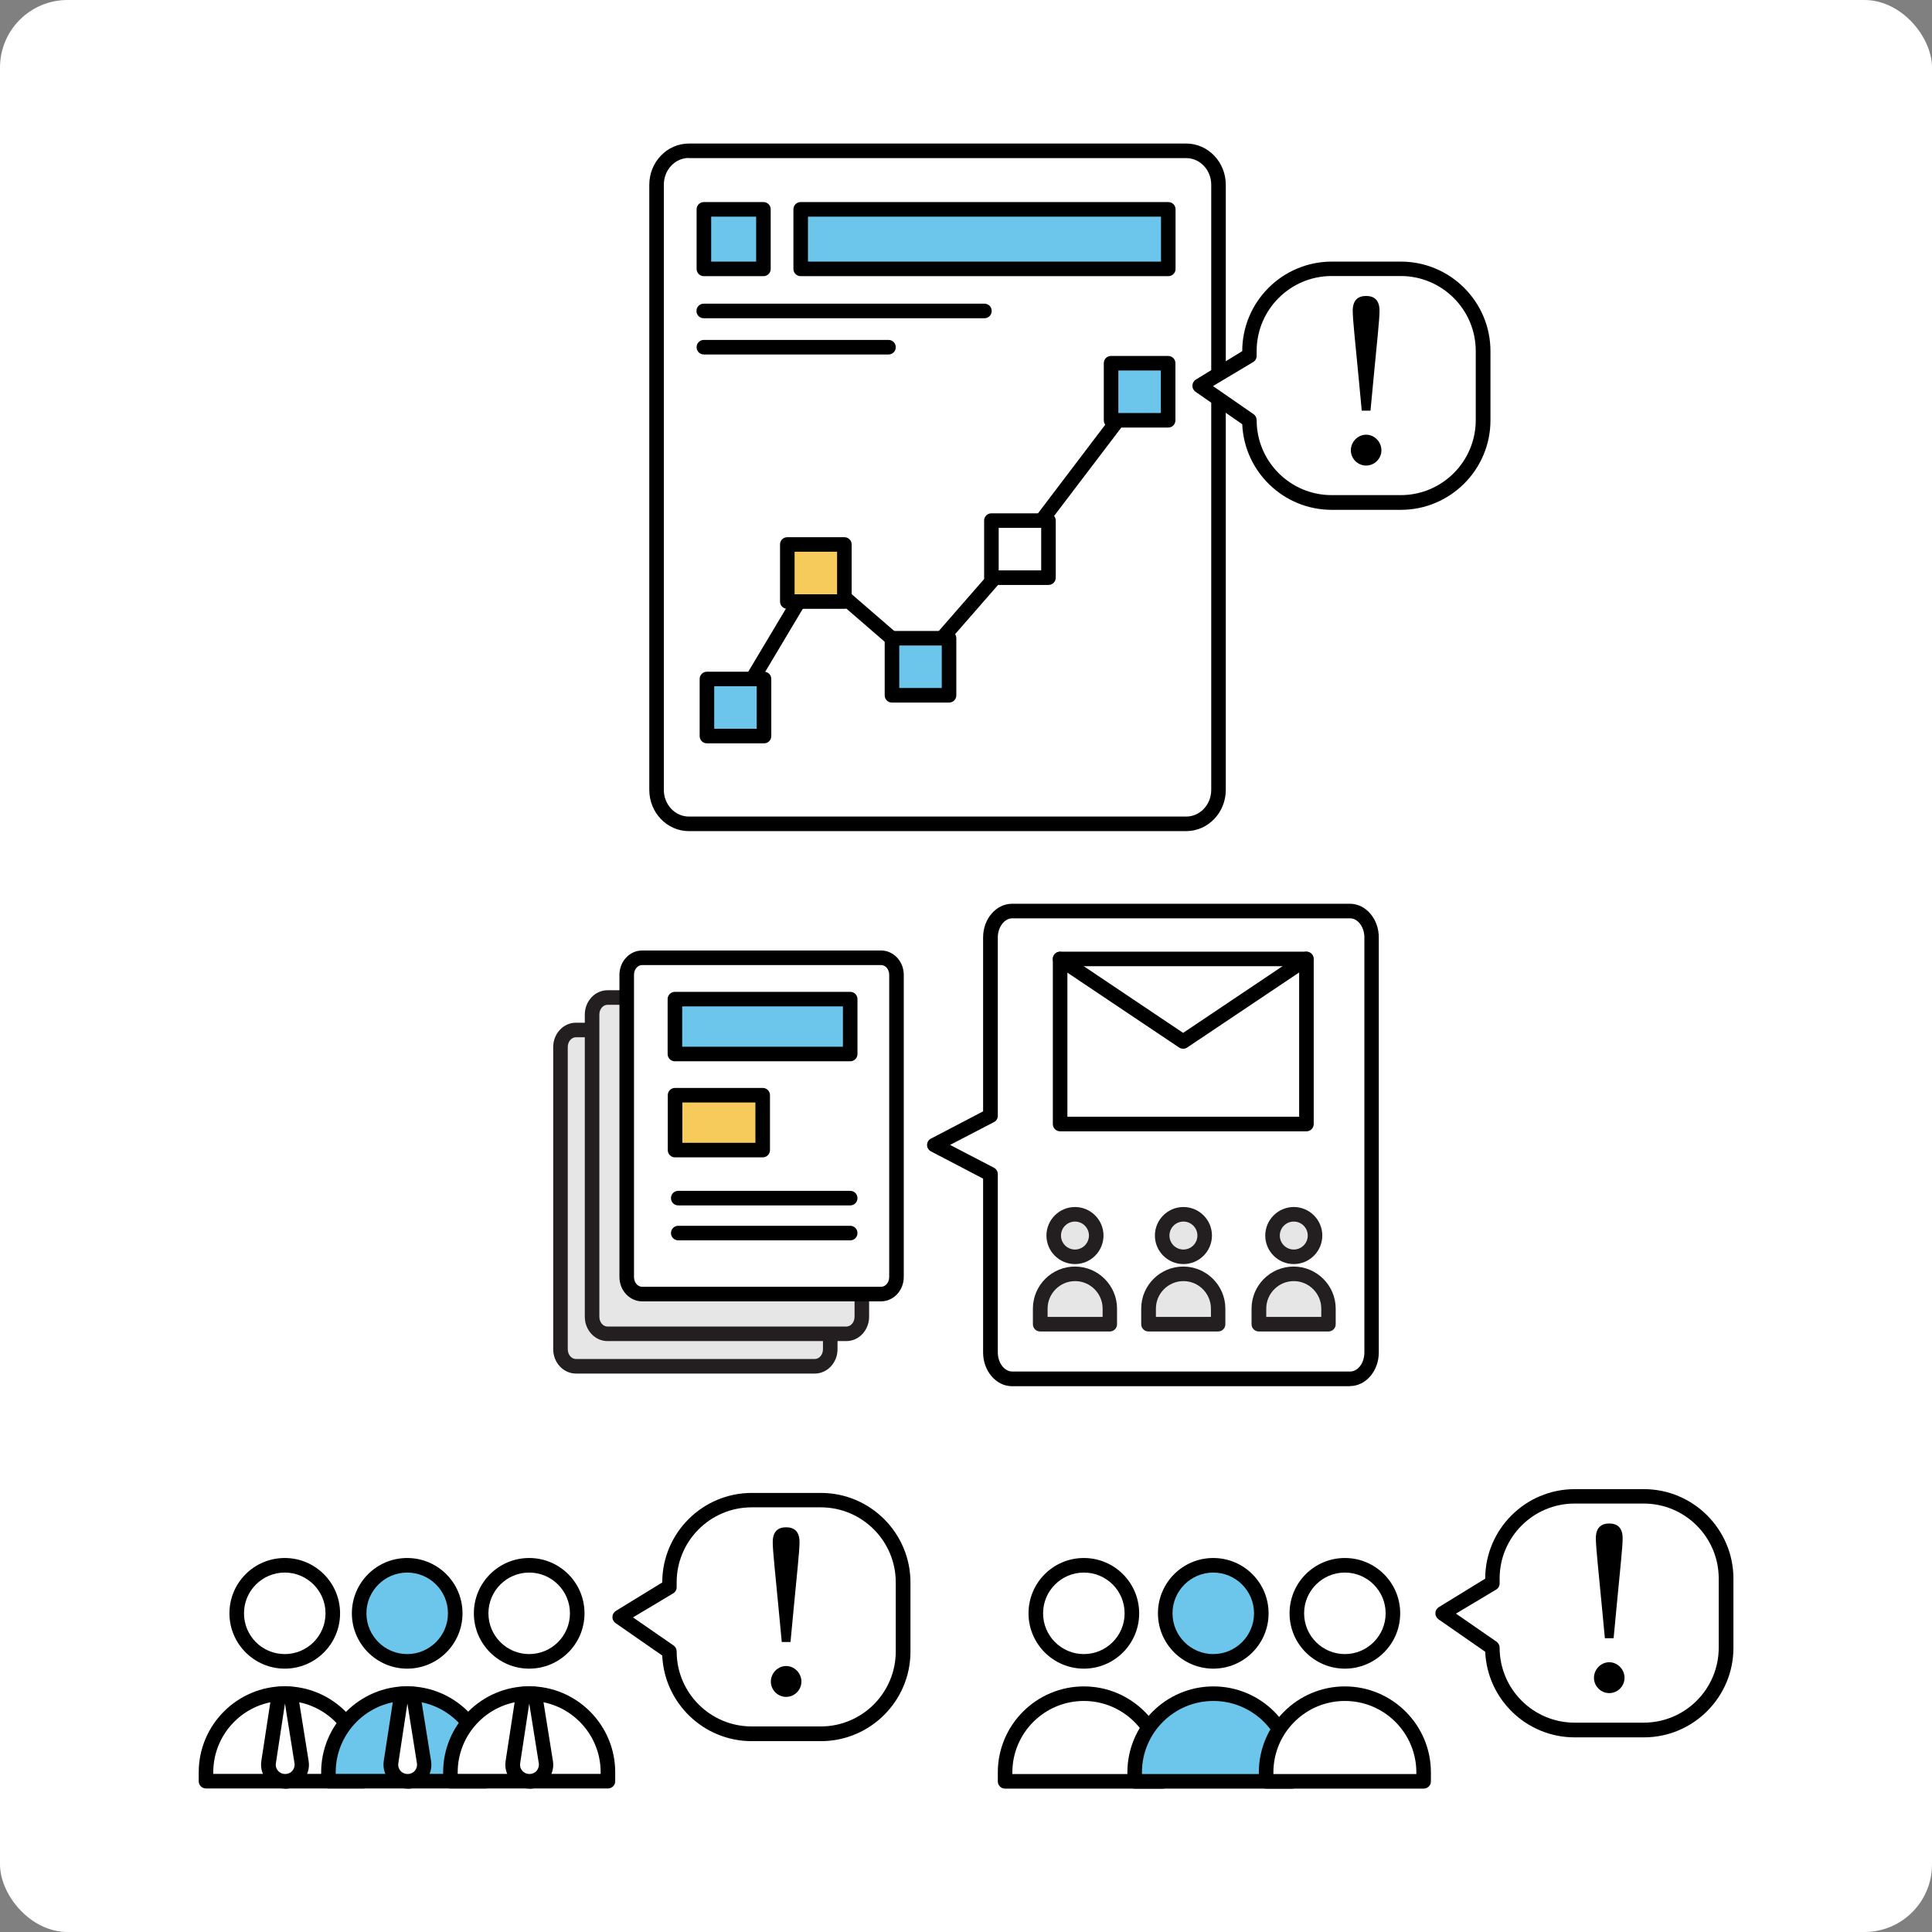
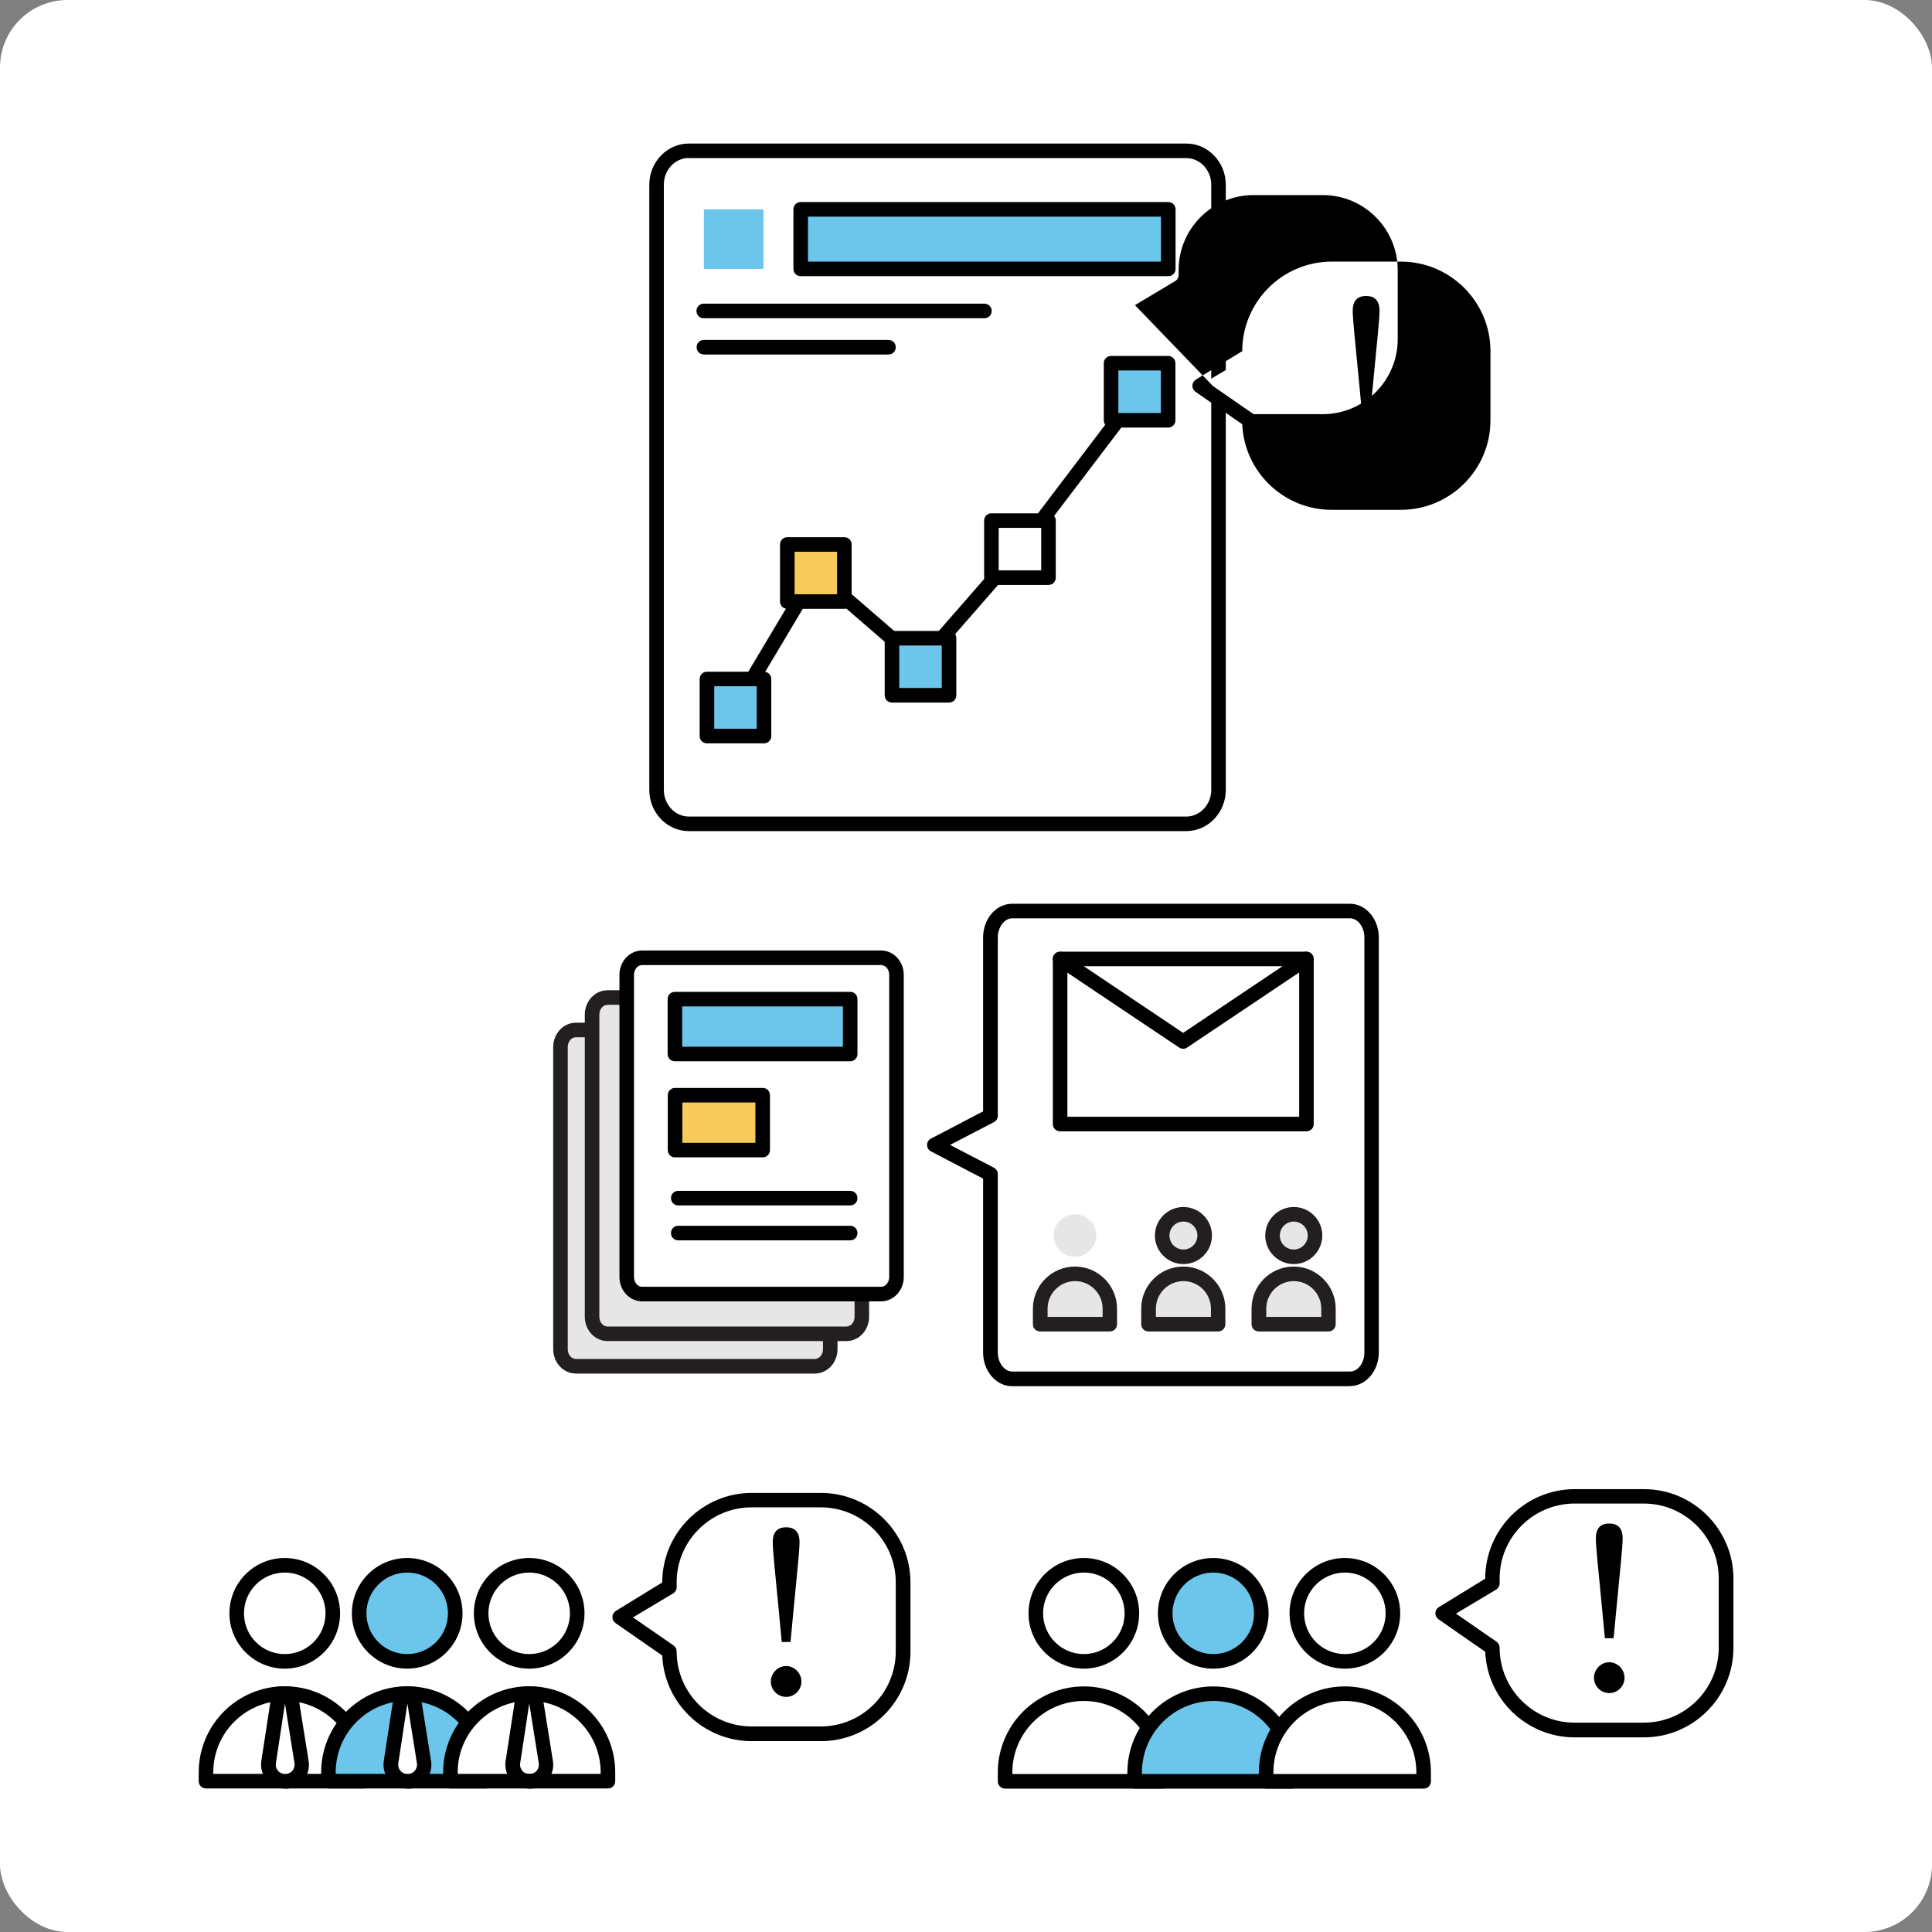
<svg xmlns="http://www.w3.org/2000/svg" id="Layer_3" viewBox="0 0 132.71 132.71">
  <rect x="0" y="0" width="132.71" height="132.71" fill="#808080" stroke="none" />
  <defs>
    <style>.cls-1{fill:#e6e6e6;}.cls-2{fill:#f6ca5b;}.cls-3{fill:#fff;}.cls-4{fill:#231f20;}.cls-5{fill:#6cc5eb;}</style>
  </defs>
  <rect class="cls-3" width="132.71" height="132.71" rx="4.64" ry="4.64" />
  <g>
    <g>
      <g>
-         <path class="cls-3" d="M45.1,12.69V54.26c0,1.29,.99,2.33,2.22,2.33h34.16c1.22,0,2.22-1.05,2.22-2.33V12.69c0-1.29-.99-2.33-2.22-2.33H47.32c-1.22,0-2.22,1.05-2.22,2.33Z" />
        <path d="M81.48,57.09H47.32c-1.5,0-2.72-1.27-2.72-2.83V12.69c0-1.56,1.22-2.83,2.72-2.83h34.16c1.5,0,2.72,1.27,2.72,2.83V54.26c0,1.56-1.22,2.83-2.72,2.83ZM47.32,10.85c-.95,0-1.72,.82-1.72,1.83V54.26c0,1.01,.77,1.83,1.72,1.83h34.16c.95,0,1.72-.82,1.72-1.83V12.69c0-1.01-.77-1.83-1.72-1.83H47.32Z" />
      </g>
      <g>
        <rect class="cls-5" x="55" y="14.38" width="25.25" height="4.09" />
        <path d="M80.25,18.97h-25.25c-.28,0-.5-.22-.5-.5v-4.09c0-.28,.22-.5,.5-.5h25.25c.28,0,.5,.22,.5,.5v4.09c0,.28-.22,.5-.5,.5Zm-24.75-1h24.25v-3.09h-24.25v3.09Z" />
      </g>
      <g>
        <rect class="cls-5" x="48.35" y="14.38" width="4.09" height="4.09" />
-         <path d="M52.44,18.97h-4.09c-.28,0-.5-.22-.5-.5v-4.09c0-.28,.22-.5,.5-.5h4.09c.28,0,.5,.22,.5,.5v4.09c0,.28-.22,.5-.5,.5Zm-3.59-1h3.09v-3.09h-3.09v3.09Z" />
      </g>
      <g>
        <polyline class="cls-3" points="50.52 48.59 56.04 39.36 63.21 45.56 70.06 37.72 78.27 26.91" />
        <path d="M50.52,49.09c-.09,0-.18-.02-.26-.07-.24-.14-.31-.45-.17-.69l5.52-9.24c.08-.13,.2-.21,.35-.24,.15-.03,.3,.02,.41,.12l6.8,5.88,6.52-7.47,8.19-10.79c.17-.22,.48-.26,.7-.1,.22,.17,.26,.48,.1,.7l-8.22,10.81-6.87,7.87c-.18,.21-.5,.23-.7,.05l-6.72-5.82-5.21,8.73c-.09,.16-.26,.24-.43,.24Z" />
      </g>
      <g>
        <rect class="cls-5" x="48.56" y="46.63" width="3.92" height="3.92" />
        <path d="M52.48,51.06h-3.92c-.28,0-.5-.22-.5-.5v-3.92c0-.28,.22-.5,.5-.5h3.92c.28,0,.5,.22,.5,.5v3.92c0,.28-.22,.5-.5,.5Zm-3.42-1h2.92v-2.92h-2.92v2.92Z" />
      </g>
      <g>
        <rect class="cls-2" x="54.08" y="37.39" width="3.92" height="3.92" />
        <path d="M58,41.82h-3.92c-.28,0-.5-.22-.5-.5v-3.92c0-.28,.22-.5,.5-.5h3.92c.28,0,.5,.22,.5,.5v3.92c0,.28-.22,.5-.5,.5Zm-3.42-1h2.92v-2.92h-2.92v2.92Z" />
      </g>
      <g>
        <rect class="cls-5" x="61.27" y="43.84" width="3.92" height="3.92" />
        <path d="M65.19,48.26h-3.92c-.28,0-.5-.22-.5-.5v-3.92c0-.28,.22-.5,.5-.5h3.92c.28,0,.5,.22,.5,.5v3.92c0,.28-.22,.5-.5,.5Zm-3.42-1h2.92v-2.92h-2.92v2.92Z" />
      </g>
      <g>
        <rect class="cls-3" x="68.1" y="35.76" width="3.92" height="3.92" />
        <path d="M72.02,40.18h-3.92c-.28,0-.5-.22-.5-.5v-3.92c0-.28,.22-.5,.5-.5h3.92c.28,0,.5,.22,.5,.5v3.92c0,.28-.22,.5-.5,.5Zm-3.42-1h2.92v-2.92h-2.92v2.92Z" />
      </g>
      <g>
        <rect class="cls-5" x="76.31" y="24.95" width="3.92" height="3.92" />
        <path d="M80.24,29.37h-3.92c-.28,0-.5-.22-.5-.5v-3.92c0-.28,.22-.5,.5-.5h3.92c.28,0,.5,.22,.5,.5v3.92c0,.28-.22,.5-.5,.5Zm-3.42-1h2.92v-2.92h-2.92v2.92Z" />
      </g>
      <g>
        <path class="cls-3" d="M96.22,34.52h-4.75c-3.12,0-5.65-2.53-5.65-5.65h0s-3.42-2.38-3.42-2.38l3.42-2.04v-.33c0-3.12,2.53-5.65,5.65-5.65h4.75c3.12,0,5.65,2.53,5.65,5.65v4.75c0,3.12-2.53,5.65-5.65,5.65Z" />
-         <path d="M96.22,35.02h-4.75c-3.3,0-6-2.62-6.14-5.88l-3.21-2.23c-.14-.1-.22-.26-.21-.43,0-.17,.1-.32,.24-.41l3.18-1.95c0-3.39,2.76-6.15,6.15-6.15h4.75c3.39,0,6.15,2.76,6.15,6.15v4.75c0,3.39-2.76,6.15-6.15,6.15Zm-12.9-8.5l2.79,1.93c.13,.09,.21,.25,.21,.41,0,2.84,2.31,5.15,5.15,5.15h4.75c2.84,0,5.15-2.31,5.15-5.15v-4.75c0-2.84-2.31-5.15-5.15-5.15h-4.75c-2.84,0-5.15,2.31-5.15,5.15v.33c0,.18-.09,.34-.24,.43l-2.76,1.65Z" />
+         <path d="M96.22,35.02h-4.75c-3.3,0-6-2.62-6.14-5.88l-3.21-2.23c-.14-.1-.22-.26-.21-.43,0-.17,.1-.32,.24-.41l3.18-1.95c0-3.39,2.76-6.15,6.15-6.15h4.75c3.39,0,6.15,2.76,6.15,6.15v4.75c0,3.39-2.76,6.15-6.15,6.15Zm-12.9-8.5l2.79,1.93h4.75c2.84,0,5.15-2.31,5.15-5.15v-4.75c0-2.84-2.31-5.15-5.15-5.15h-4.75c-2.84,0-5.15,2.31-5.15,5.15v.33c0,.18-.09,.34-.24,.43l-2.76,1.65Z" />
      </g>
      <path d="M92.79,30.93c0-.57,.47-1.07,1.05-1.07s1.05,.5,1.05,1.07-.47,1.05-1.05,1.05-1.05-.48-1.05-1.05Zm1.97-9.58c0,.62-.18,2.2-.4,4.54l-.22,2.32h-.6l-.22-2.32c-.22-2.34-.4-3.92-.4-4.54,0-.72,.35-1.02,.92-1.02s.92,.3,.92,1.02Z" />
      <path d="M67.62,21.86h-19.28c-.28,0-.5-.22-.5-.5s.22-.5,.5-.5h19.28c.28,0,.5,.22,.5,.5s-.22,.5-.5,.5Z" />
      <path d="M61.03,24.35h-12.68c-.28,0-.5-.22-.5-.5s.22-.5,.5-.5h12.68c.28,0,.5,.22,.5,.5s-.22,.5-.5,.5Z" />
    </g>
    <g>
      <g>
        <g>
          <g>
            <g>
              <circle class="cls-3" cx="19.56" cy="110.82" r="3.3" />
              <path d="M19.56,114.62c-2.09,0-3.8-1.7-3.8-3.8s1.7-3.8,3.8-3.8,3.8,1.7,3.8,3.8-1.7,3.8-3.8,3.8Zm0-6.6c-1.54,0-2.8,1.25-2.8,2.8s1.25,2.8,2.8,2.8,2.8-1.25,2.8-2.8-1.26-2.8-2.8-2.8Z" />
            </g>
            <g>
              <path class="cls-3" d="M19.56,116.33h0c2.99,0,5.41,2.42,5.41,5.41v.61H14.15v-.61c0-2.99,2.42-5.41,5.41-5.41Z" />
              <path d="M24.97,122.85H14.15c-.28,0-.5-.22-.5-.5v-.61c0-3.26,2.65-5.91,5.91-5.91s5.91,2.65,5.91,5.91v.61c0,.28-.22,.5-.5,.5Zm-10.32-1h9.82v-.11c0-2.71-2.2-4.91-4.91-4.91s-4.91,2.2-4.91,4.91v.11Z" />
            </g>
          </g>
          <g>
            <path class="cls-3" d="M19.16,116.35l-.72,4.69c-.11,.69,.43,1.32,1.13,1.32h0c.7,0,1.24-.63,1.13-1.32l-.75-4.68h-.8Z" />
            <path d="M19.58,122.86c-.48,0-.93-.21-1.25-.57-.31-.36-.45-.84-.38-1.32l.72-4.69c.04-.24,.25-.42,.49-.42h.8c.25,0,.46,.18,.49,.42l.75,4.68c.08,.48-.06,.96-.37,1.33-.31,.37-.77,.58-1.25,.58Zm-.01-5.82l-.62,4.08c-.03,.19,.02,.37,.15,.52,.25,.29,.73,.29,.98,0,.12-.14,.18-.33,.15-.52l-.65-4.07Z" />
          </g>
        </g>
        <g>
          <g>
            <g>
              <circle class="cls-5" cx="27.97" cy="110.82" r="3.3" />
              <path d="M27.97,114.62c-2.09,0-3.8-1.7-3.8-3.8s1.7-3.8,3.8-3.8,3.8,1.7,3.8,3.8-1.7,3.8-3.8,3.8Zm0-6.6c-1.54,0-2.8,1.25-2.8,2.8s1.26,2.8,2.8,2.8,2.8-1.25,2.8-2.8-1.25-2.8-2.8-2.8Z" />
            </g>
            <g>
              <path class="cls-5" d="M27.97,116.33h0c2.99,0,5.41,2.42,5.41,5.41v.61h-10.82v-.61c0-2.99,2.42-5.41,5.41-5.41Z" />
              <path d="M33.38,122.85h-10.82c-.28,0-.5-.22-.5-.5v-.61c0-3.26,2.65-5.91,5.91-5.91s5.91,2.65,5.91,5.91v.61c0,.28-.22,.5-.5,.5Zm-10.32-1h9.82v-.11c0-2.71-2.2-4.91-4.91-4.91s-4.91,2.2-4.91,4.91v.11Z" />
            </g>
          </g>
          <g>
            <path class="cls-3" d="M27.57,116.35l-.72,4.69c-.11,.69,.43,1.32,1.13,1.32h0c.7,0,1.24-.63,1.13-1.32l-.75-4.68h-.8Z" />
            <path d="M27.99,122.86c-.48,0-.93-.21-1.25-.57-.31-.36-.45-.84-.38-1.32l.72-4.69c.04-.24,.25-.42,.49-.42h.8c.25,0,.46,.18,.49,.42l.75,4.68c.08,.48-.06,.96-.37,1.33s-.77,.58-1.25,.58Zm-.01-5.82l-.62,4.08c-.03,.19,.02,.37,.15,.52,.25,.29,.73,.29,.98,0,.12-.14,.18-.33,.15-.52l-.65-4.07Z" />
          </g>
        </g>
        <g>
          <g>
            <g>
              <circle class="cls-3" cx="36.35" cy="110.82" r="3.3" />
              <path d="M36.35,114.62c-2.09,0-3.8-1.7-3.8-3.8s1.7-3.8,3.8-3.8,3.8,1.7,3.8,3.8-1.7,3.8-3.8,3.8Zm0-6.6c-1.54,0-2.8,1.25-2.8,2.8s1.26,2.8,2.8,2.8,2.8-1.25,2.8-2.8-1.26-2.8-2.8-2.8Z" />
            </g>
            <g>
              <path class="cls-3" d="M36.35,116.33h0c2.99,0,5.41,2.42,5.41,5.41v.61h-10.82v-.61c0-2.99,2.42-5.41,5.41-5.41Z" />
              <path d="M41.76,122.85h-10.82c-.28,0-.5-.22-.5-.5v-.61c0-3.26,2.65-5.91,5.91-5.91s5.91,2.65,5.91,5.91v.61c0,.28-.22,.5-.5,.5Zm-10.32-1h9.82v-.11c0-2.71-2.2-4.91-4.91-4.91s-4.91,2.2-4.91,4.91v.11Z" />
            </g>
          </g>
          <g>
-             <path class="cls-3" d="M35.95,116.35l-.72,4.69c-.11,.69,.43,1.32,1.13,1.32h0c.7,0,1.24-.63,1.13-1.32l-.75-4.68h-.8Z" />
            <path d="M36.36,122.86c-.48,0-.93-.21-1.25-.57-.31-.36-.45-.84-.38-1.32l.72-4.69c.04-.24,.25-.42,.49-.42h.8c.25,0,.46,.18,.49,.42l.75,4.68c.08,.48-.06,.96-.37,1.33-.31,.37-.77,.58-1.25,.58Zm-.01-5.82l-.62,4.08c-.03,.19,.02,.37,.15,.52,.25,.29,.73,.29,.98,0,.12-.14,.18-.33,.15-.52l-.65-4.07Z" />
          </g>
        </g>
        <g>
          <path class="cls-3" d="M56.38,119.1h-4.75c-3.12,0-5.65-2.53-5.65-5.65h0s-3.42-2.38-3.42-2.38l3.42-2.04v-.33c0-3.12,2.53-5.65,5.65-5.65h4.75c3.12,0,5.65,2.53,5.65,5.65v4.75c0,3.12-2.53,5.65-5.65,5.65Z" />
          <path d="M56.38,119.6h-4.75c-3.3,0-6-2.62-6.14-5.88l-3.21-2.23c-.14-.1-.22-.26-.21-.43,0-.17,.1-.32,.24-.41l3.18-1.95c0-3.39,2.76-6.15,6.15-6.15h4.75c3.39,0,6.15,2.76,6.15,6.15v4.75c0,3.39-2.76,6.15-6.15,6.15Zm-12.9-8.5l2.79,1.93c.13,.09,.21,.25,.21,.41,0,2.84,2.31,5.15,5.15,5.15h4.75c2.84,0,5.15-2.31,5.15-5.15v-4.75c0-2.84-2.31-5.15-5.15-5.15h-4.75c-2.84,0-5.15,2.31-5.15,5.15v.33c0,.18-.09,.34-.24,.43l-2.76,1.65Z" />
        </g>
        <path d="M52.95,115.51c0-.57,.47-1.07,1.05-1.07s1.05,.5,1.05,1.07-.47,1.05-1.05,1.05-1.05-.48-1.05-1.05Zm1.97-9.58c0,.62-.18,2.2-.4,4.54l-.22,2.32h-.6l-.22-2.32c-.22-2.34-.4-3.92-.4-4.54,0-.72,.35-1.02,.92-1.02s.92,.3,.92,1.02Z" />
      </g>
      <g>
        <g>
          <g>
            <circle class="cls-3" cx="74.45" cy="110.82" r="3.3" />
            <path d="M74.45,114.62c-2.09,0-3.8-1.7-3.8-3.8s1.7-3.8,3.8-3.8,3.8,1.7,3.8,3.8-1.7,3.8-3.8,3.8Zm0-6.6c-1.54,0-2.8,1.25-2.8,2.8s1.26,2.8,2.8,2.8,2.8-1.25,2.8-2.8-1.25-2.8-2.8-2.8Z" />
          </g>
          <g>
            <path class="cls-3" d="M74.45,116.33h0c2.99,0,5.41,2.42,5.41,5.41v.61h-10.82v-.61c0-2.99,2.42-5.41,5.41-5.41Z" />
            <path d="M79.86,122.86h-10.82c-.28,0-.5-.22-.5-.5v-.61c0-3.26,2.65-5.91,5.91-5.91s5.91,2.65,5.91,5.91v.61c0,.28-.22,.5-.5,.5Zm-10.32-1h9.82v-.11c0-2.71-2.2-4.91-4.91-4.91s-4.91,2.2-4.91,4.91v.11Z" />
          </g>
        </g>
        <g>
          <g>
            <circle class="cls-5" cx="83.34" cy="110.82" r="3.3" />
            <path d="M83.34,114.62c-2.09,0-3.8-1.7-3.8-3.8s1.7-3.8,3.8-3.8,3.8,1.7,3.8,3.8-1.7,3.8-3.8,3.8Zm0-6.6c-1.54,0-2.8,1.25-2.8,2.8s1.26,2.8,2.8,2.8,2.8-1.25,2.8-2.8-1.26-2.8-2.8-2.8Z" />
          </g>
          <g>
            <path class="cls-5" d="M83.34,116.33h0c2.99,0,5.41,2.42,5.41,5.41v.61h-10.82v-.61c0-2.99,2.42-5.41,5.41-5.41Z" />
            <path d="M88.76,122.86h-10.82c-.28,0-.5-.22-.5-.5v-.61c0-3.26,2.65-5.91,5.91-5.91s5.91,2.65,5.91,5.91v.61c0,.28-.22,.5-.5,.5Zm-10.32-1h9.82v-.11c0-2.71-2.2-4.91-4.91-4.91s-4.91,2.2-4.91,4.91v.11Z" />
          </g>
        </g>
        <g>
          <g>
            <circle class="cls-3" cx="92.38" cy="110.82" r="3.3" />
            <path d="M92.38,114.62c-2.09,0-3.8-1.7-3.8-3.8s1.7-3.8,3.8-3.8,3.8,1.7,3.8,3.8-1.7,3.8-3.8,3.8Zm0-6.6c-1.54,0-2.8,1.25-2.8,2.8s1.26,2.8,2.8,2.8,2.8-1.25,2.8-2.8-1.26-2.8-2.8-2.8Z" />
          </g>
          <g>
            <path class="cls-3" d="M92.38,116.33h0c2.99,0,5.41,2.42,5.41,5.41v.61h-10.82v-.61c0-2.99,2.42-5.41,5.41-5.41Z" />
            <path d="M97.79,122.86h-10.82c-.28,0-.5-.22-.5-.5v-.61c0-3.26,2.65-5.91,5.91-5.91s5.91,2.65,5.91,5.91v.61c0,.28-.22,.5-.5,.5Zm-10.32-1h9.82v-.11c0-2.71-2.2-4.91-4.91-4.91s-4.91,2.2-4.91,4.91v.11Z" />
          </g>
        </g>
        <g>
          <path class="cls-3" d="M112.91,118.84h-4.75c-3.12,0-5.65-2.53-5.65-5.65h0s-3.42-2.38-3.42-2.38l3.42-2.04v-.33c0-3.12,2.53-5.65,5.65-5.65h4.75c3.12,0,5.65,2.53,5.65,5.65v4.75c0,3.12-2.53,5.65-5.65,5.65Z" />
          <path d="M112.91,119.34h-4.75c-3.3,0-6-2.62-6.14-5.88l-3.21-2.23c-.14-.1-.22-.26-.21-.43,0-.17,.1-.32,.24-.41l3.18-1.95c0-3.39,2.76-6.15,6.15-6.15h4.75c3.39,0,6.15,2.76,6.15,6.15v4.75c0,3.39-2.76,6.15-6.15,6.15Zm-12.9-8.5l2.79,1.93c.13,.09,.21,.25,.21,.41,0,2.84,2.31,5.15,5.15,5.15h4.75c2.84,0,5.15-2.31,5.15-5.15v-4.75c0-2.84-2.31-5.15-5.15-5.15h-4.75c-2.84,0-5.15,2.31-5.15,5.15v.33c0,.18-.09,.34-.24,.43l-2.76,1.65Z" />
        </g>
        <path d="M109.49,115.25c0-.57,.47-1.07,1.05-1.07s1.05,.5,1.05,1.07-.47,1.05-1.05,1.05-1.05-.48-1.05-1.05Zm1.97-9.58c0,.62-.18,2.2-.4,4.54l-.22,2.32h-.6l-.22-2.32c-.22-2.34-.4-3.92-.4-4.54,0-.72,.35-1.02,.92-1.02s.92,.3,.92,1.02Z" />
      </g>
    </g>
    <g>
      <g>
        <g>
          <path class="cls-1" d="M38.5,71.92v20.76c0,.64,.48,1.17,1.06,1.17h16.41c.59,0,1.06-.52,1.06-1.17v-20.76c0-.64-.48-1.17-1.06-1.17h-16.41c-.59,0-1.06,.52-1.06,1.17Z" />
          <path class="cls-4" d="M55.97,94.35h-16.41c-.86,0-1.56-.75-1.56-1.67v-20.76c0-.92,.7-1.67,1.56-1.67h16.41c.86,0,1.56,.75,1.56,1.67v20.76c0,.92-.7,1.67-1.56,1.67Zm-16.41-23.1c-.31,0-.56,.3-.56,.67v20.76c0,.37,.25,.67,.56,.67h16.41c.31,0,.56-.3,.56-.67v-20.76c0-.37-.25-.67-.56-.67h-16.41Z" />
        </g>
        <g>
          <path class="cls-1" d="M40.67,69.69v20.76c0,.64,.48,1.17,1.06,1.17h16.41c.59,0,1.06-.52,1.06-1.17v-20.76c0-.64-.48-1.17-1.06-1.17h-16.41c-.59,0-1.06,.52-1.06,1.17Z" />
          <path class="cls-4" d="M58.14,92.12h-16.41c-.86,0-1.56-.75-1.56-1.67v-20.76c0-.92,.7-1.67,1.56-1.67h16.41c.86,0,1.56,.75,1.56,1.67v20.76c0,.92-.7,1.67-1.56,1.67Zm-16.41-23.1c-.31,0-.56,.3-.56,.67v20.76c0,.37,.25,.67,.56,.67h16.41c.31,0,.56-.3,.56-.67v-20.76c0-.37-.25-.67-.56-.67h-16.41Z" />
        </g>
        <g>
          <path class="cls-3" d="M43.05,66.96v20.76c0,.64,.48,1.17,1.06,1.17h16.41c.59,0,1.06-.52,1.06-1.17v-20.76c0-.64-.48-1.17-1.06-1.17h-16.41c-.59,0-1.06,.52-1.06,1.17Z" />
          <path d="M60.52,89.39h-16.41c-.86,0-1.56-.75-1.56-1.67v-20.76c0-.92,.7-1.67,1.56-1.67h16.41c.86,0,1.56,.75,1.56,1.67v20.76c0,.92-.7,1.67-1.56,1.67Zm-16.41-23.1c-.31,0-.56,.3-.56,.67v20.76c0,.37,.25,.67,.56,.67h16.41c.31,0,.56-.3,.56-.67v-20.76c0-.37-.25-.67-.56-.67h-16.41Z" />
        </g>
      </g>
      <g>
        <rect class="cls-5" x="46.37" y="68.63" width="12.04" height="3.77" />
        <path d="M58.4,72.9h-12.04c-.28,0-.5-.22-.5-.5v-3.77c0-.28,.22-.5,.5-.5h12.04c.28,0,.5,.22,.5,.5v3.77c0,.28-.22,.5-.5,.5Zm-11.54-1h11.04v-2.77h-11.04v2.77Z" />
      </g>
      <g>
        <rect class="cls-2" x="46.37" y="75.23" width="6.02" height="3.77" />
        <path d="M52.39,79.5h-6.02c-.28,0-.5-.22-.5-.5v-3.77c0-.28,.22-.5,.5-.5h6.02c.28,0,.5,.22,.5,.5v3.77c0,.28-.22,.5-.5,.5Zm-5.52-1h5.02v-2.77h-5.02v2.77Z" />
      </g>
      <path d="M58.4,82.8h-11.81c-.28,0-.5-.22-.5-.5s.22-.5,.5-.5h11.81c.28,0,.5,.22,.5,.5s-.22,.5-.5,.5Z" />
      <path d="M58.4,85.2h-11.81c-.28,0-.5-.22-.5-.5s.22-.5,.5-.5h11.81c.28,0,.5,.22,.5,.5s-.22,.5-.5,.5Z" />
      <g>
        <path class="cls-3" d="M92.73,94.72h-23.21c-.82,0-1.49-.81-1.49-1.81v-12.25l-3.85-2.01,3.85-2.01v-12.25c0-1,.66-1.81,1.49-1.81h23.21c.82,0,1.49,.81,1.49,1.81v28.51c0,1-.66,1.81-1.49,1.81Z" />
        <path d="M92.73,95.22h-23.21c-1.09,0-1.99-1.04-1.99-2.31v-11.95l-3.58-1.87c-.17-.09-.27-.26-.27-.44s.1-.36,.27-.44l3.58-1.87v-11.95c0-1.27,.89-2.31,1.99-2.31h23.21c1.09,0,1.98,1.04,1.98,2.31v28.51c0,1.27-.89,2.31-1.98,2.31Zm-27.46-16.57l3,1.56c.17,.09,.27,.26,.27,.44v12.25c0,.71,.45,1.31,.99,1.31h23.21c.54,0,.98-.59,.98-1.31v-28.51c0-.71-.45-1.31-.98-1.31h-23.21c-.53,0-.99,.6-.99,1.31v12.25c0,.19-.1,.36-.27,.44l-3,1.56Z" />
      </g>
      <g>
        <g>
          <circle class="cls-1" cx="73.84" cy="84.87" r="1.46" />
-           <path class="cls-4" d="M73.84,86.83c-1.08,0-1.96-.88-1.96-1.96s.88-1.96,1.96-1.96,1.96,.88,1.96,1.96-.88,1.96-1.96,1.96Zm0-2.92c-.53,0-.96,.43-.96,.96s.43,.96,.96,.96,.96-.43,.96-.96-.43-.96-.96-.96Z" />
        </g>
        <g>
          <path class="cls-1" d="M73.84,87.5h0c1.32,0,2.39,1.07,2.39,2.39v1.07h-4.79v-1.07c0-1.32,1.07-2.39,2.39-2.39Z" />
          <path class="cls-4" d="M76.24,91.46h-4.79c-.28,0-.5-.22-.5-.5v-1.07c0-1.6,1.3-2.89,2.89-2.89s2.89,1.3,2.89,2.89v1.07c0,.28-.22,.5-.5,.5Zm-4.29-1h3.79v-.57c0-1.04-.85-1.89-1.89-1.89s-1.89,.85-1.89,1.89v.57Z" />
        </g>
      </g>
      <g>
        <g>
          <circle class="cls-1" cx="81.29" cy="84.87" r="1.46" />
          <path class="cls-4" d="M81.29,86.83c-1.08,0-1.96-.88-1.96-1.96s.88-1.96,1.96-1.96,1.96,.88,1.96,1.96-.88,1.96-1.96,1.96Zm0-2.92c-.53,0-.96,.43-.96,.96s.43,.96,.96,.96,.96-.43,.96-.96-.43-.96-.96-.96Z" />
        </g>
        <g>
          <path class="cls-1" d="M81.29,87.5h0c1.32,0,2.39,1.07,2.39,2.39v1.07h-4.79v-1.07c0-1.32,1.07-2.39,2.39-2.39Z" />
          <path class="cls-4" d="M83.68,91.46h-4.79c-.28,0-.5-.22-.5-.5v-1.07c0-1.6,1.3-2.89,2.89-2.89s2.89,1.3,2.89,2.89v1.07c0,.28-.22,.5-.5,.5Zm-4.29-1h3.79v-.57c0-1.04-.85-1.89-1.89-1.89s-1.89,.85-1.89,1.89v.57Z" />
        </g>
      </g>
      <g>
        <g>
          <circle class="cls-1" cx="88.87" cy="84.87" r="1.46" />
          <path class="cls-4" d="M88.87,86.83c-1.08,0-1.96-.88-1.96-1.96s.88-1.96,1.96-1.96,1.96,.88,1.96,1.96-.88,1.96-1.96,1.96Zm0-2.92c-.53,0-.96,.43-.96,.96s.43,.96,.96,.96,.96-.43,.96-.96-.43-.96-.96-.96Z" />
        </g>
        <g>
          <path class="cls-1" d="M88.87,87.5h0c1.32,0,2.39,1.07,2.39,2.39v1.07h-4.79v-1.07c0-1.32,1.07-2.39,2.39-2.39Z" />
          <path class="cls-4" d="M91.26,91.46h-4.79c-.28,0-.5-.22-.5-.5v-1.07c0-1.6,1.3-2.89,2.89-2.89s2.89,1.3,2.89,2.89v1.07c0,.28-.22,.5-.5,.5Zm-4.29-1h3.79v-.57c0-1.04-.85-1.89-1.89-1.89s-1.89,.85-1.89,1.89v.57Z" />
        </g>
      </g>
      <g>
        <g>
          <rect class="cls-3" x="72.82" y="65.87" width="16.92" height="11.34" />
          <path d="M89.74,77.71h-16.92c-.28,0-.5-.22-.5-.5v-11.34c0-.28,.22-.5,.5-.5h16.92c.28,0,.5,.22,.5,.5v11.34c0,.28-.22,.5-.5,.5Zm-16.42-1h15.92v-10.34h-15.92v10.34Z" />
        </g>
        <path d="M81.28,72.04c-.1,0-.19-.03-.28-.08l-8.46-5.67c-.23-.15-.29-.46-.14-.69,.15-.23,.46-.29,.69-.14l8.18,5.49,8.18-5.49c.23-.16,.54-.09,.69,.14,.15,.23,.09,.54-.14,.69l-8.46,5.67c-.08,.06-.18,.08-.28,.08Z" />
      </g>
    </g>
  </g>
</svg>